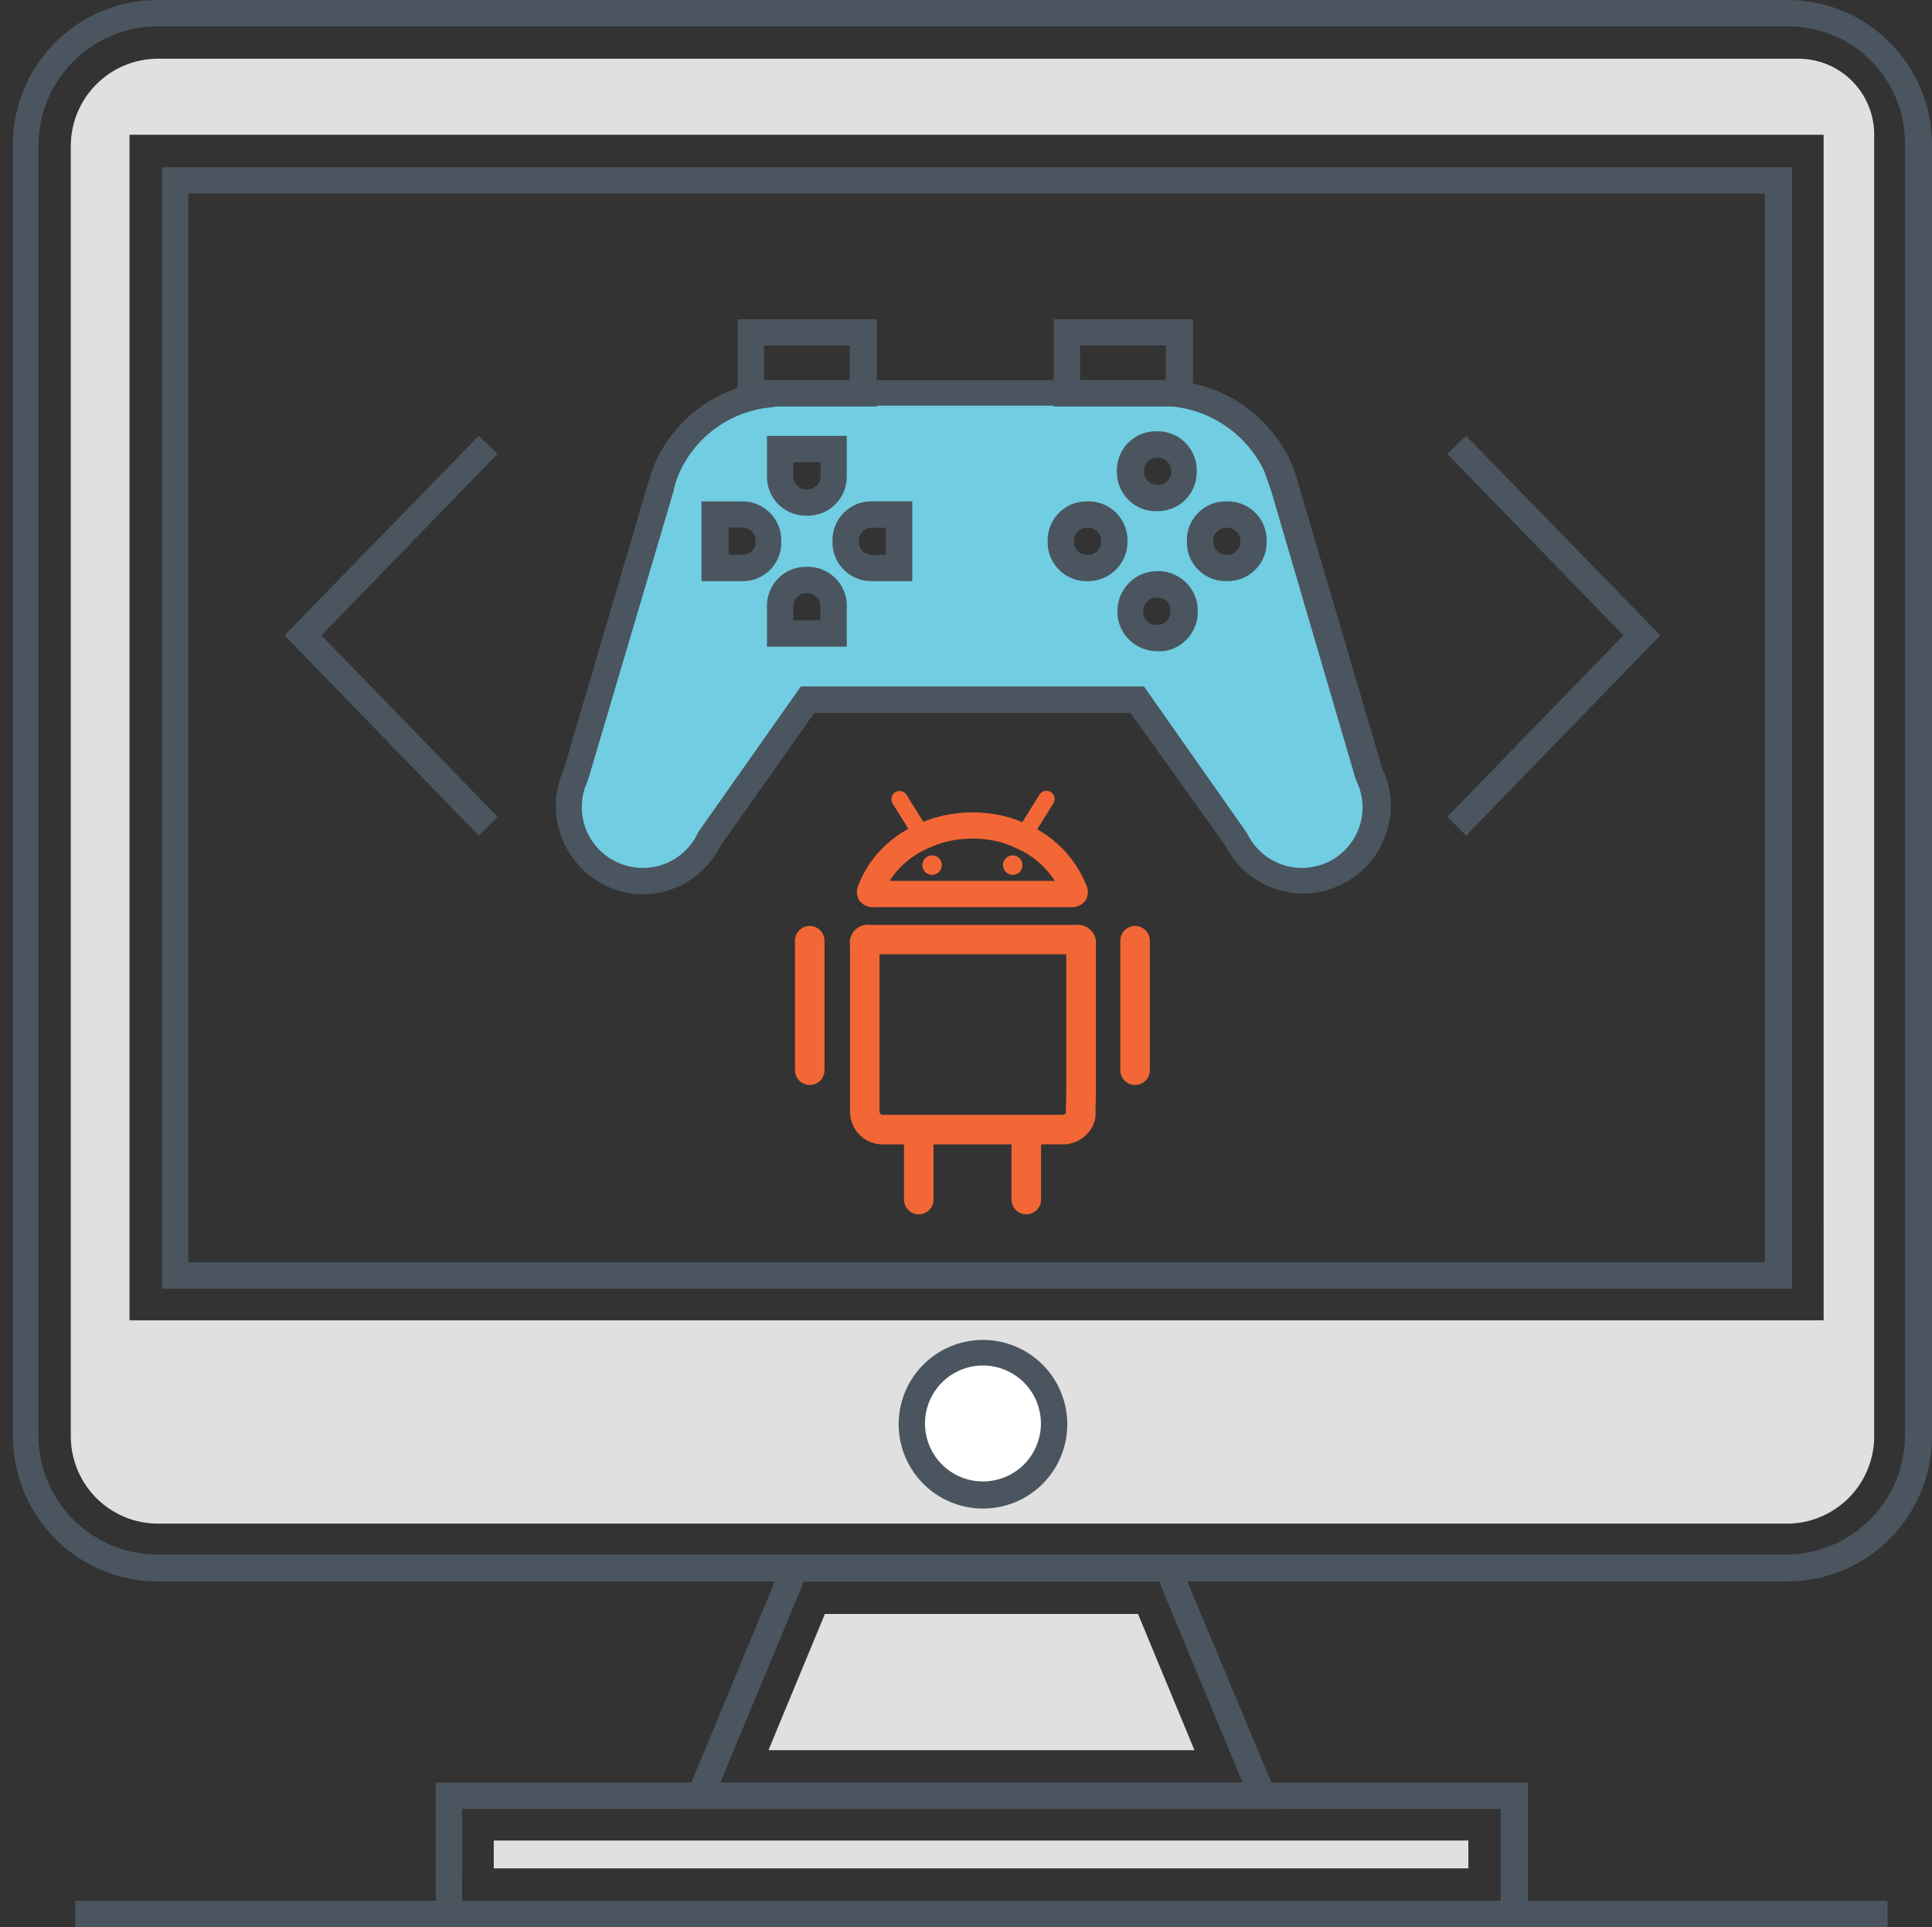
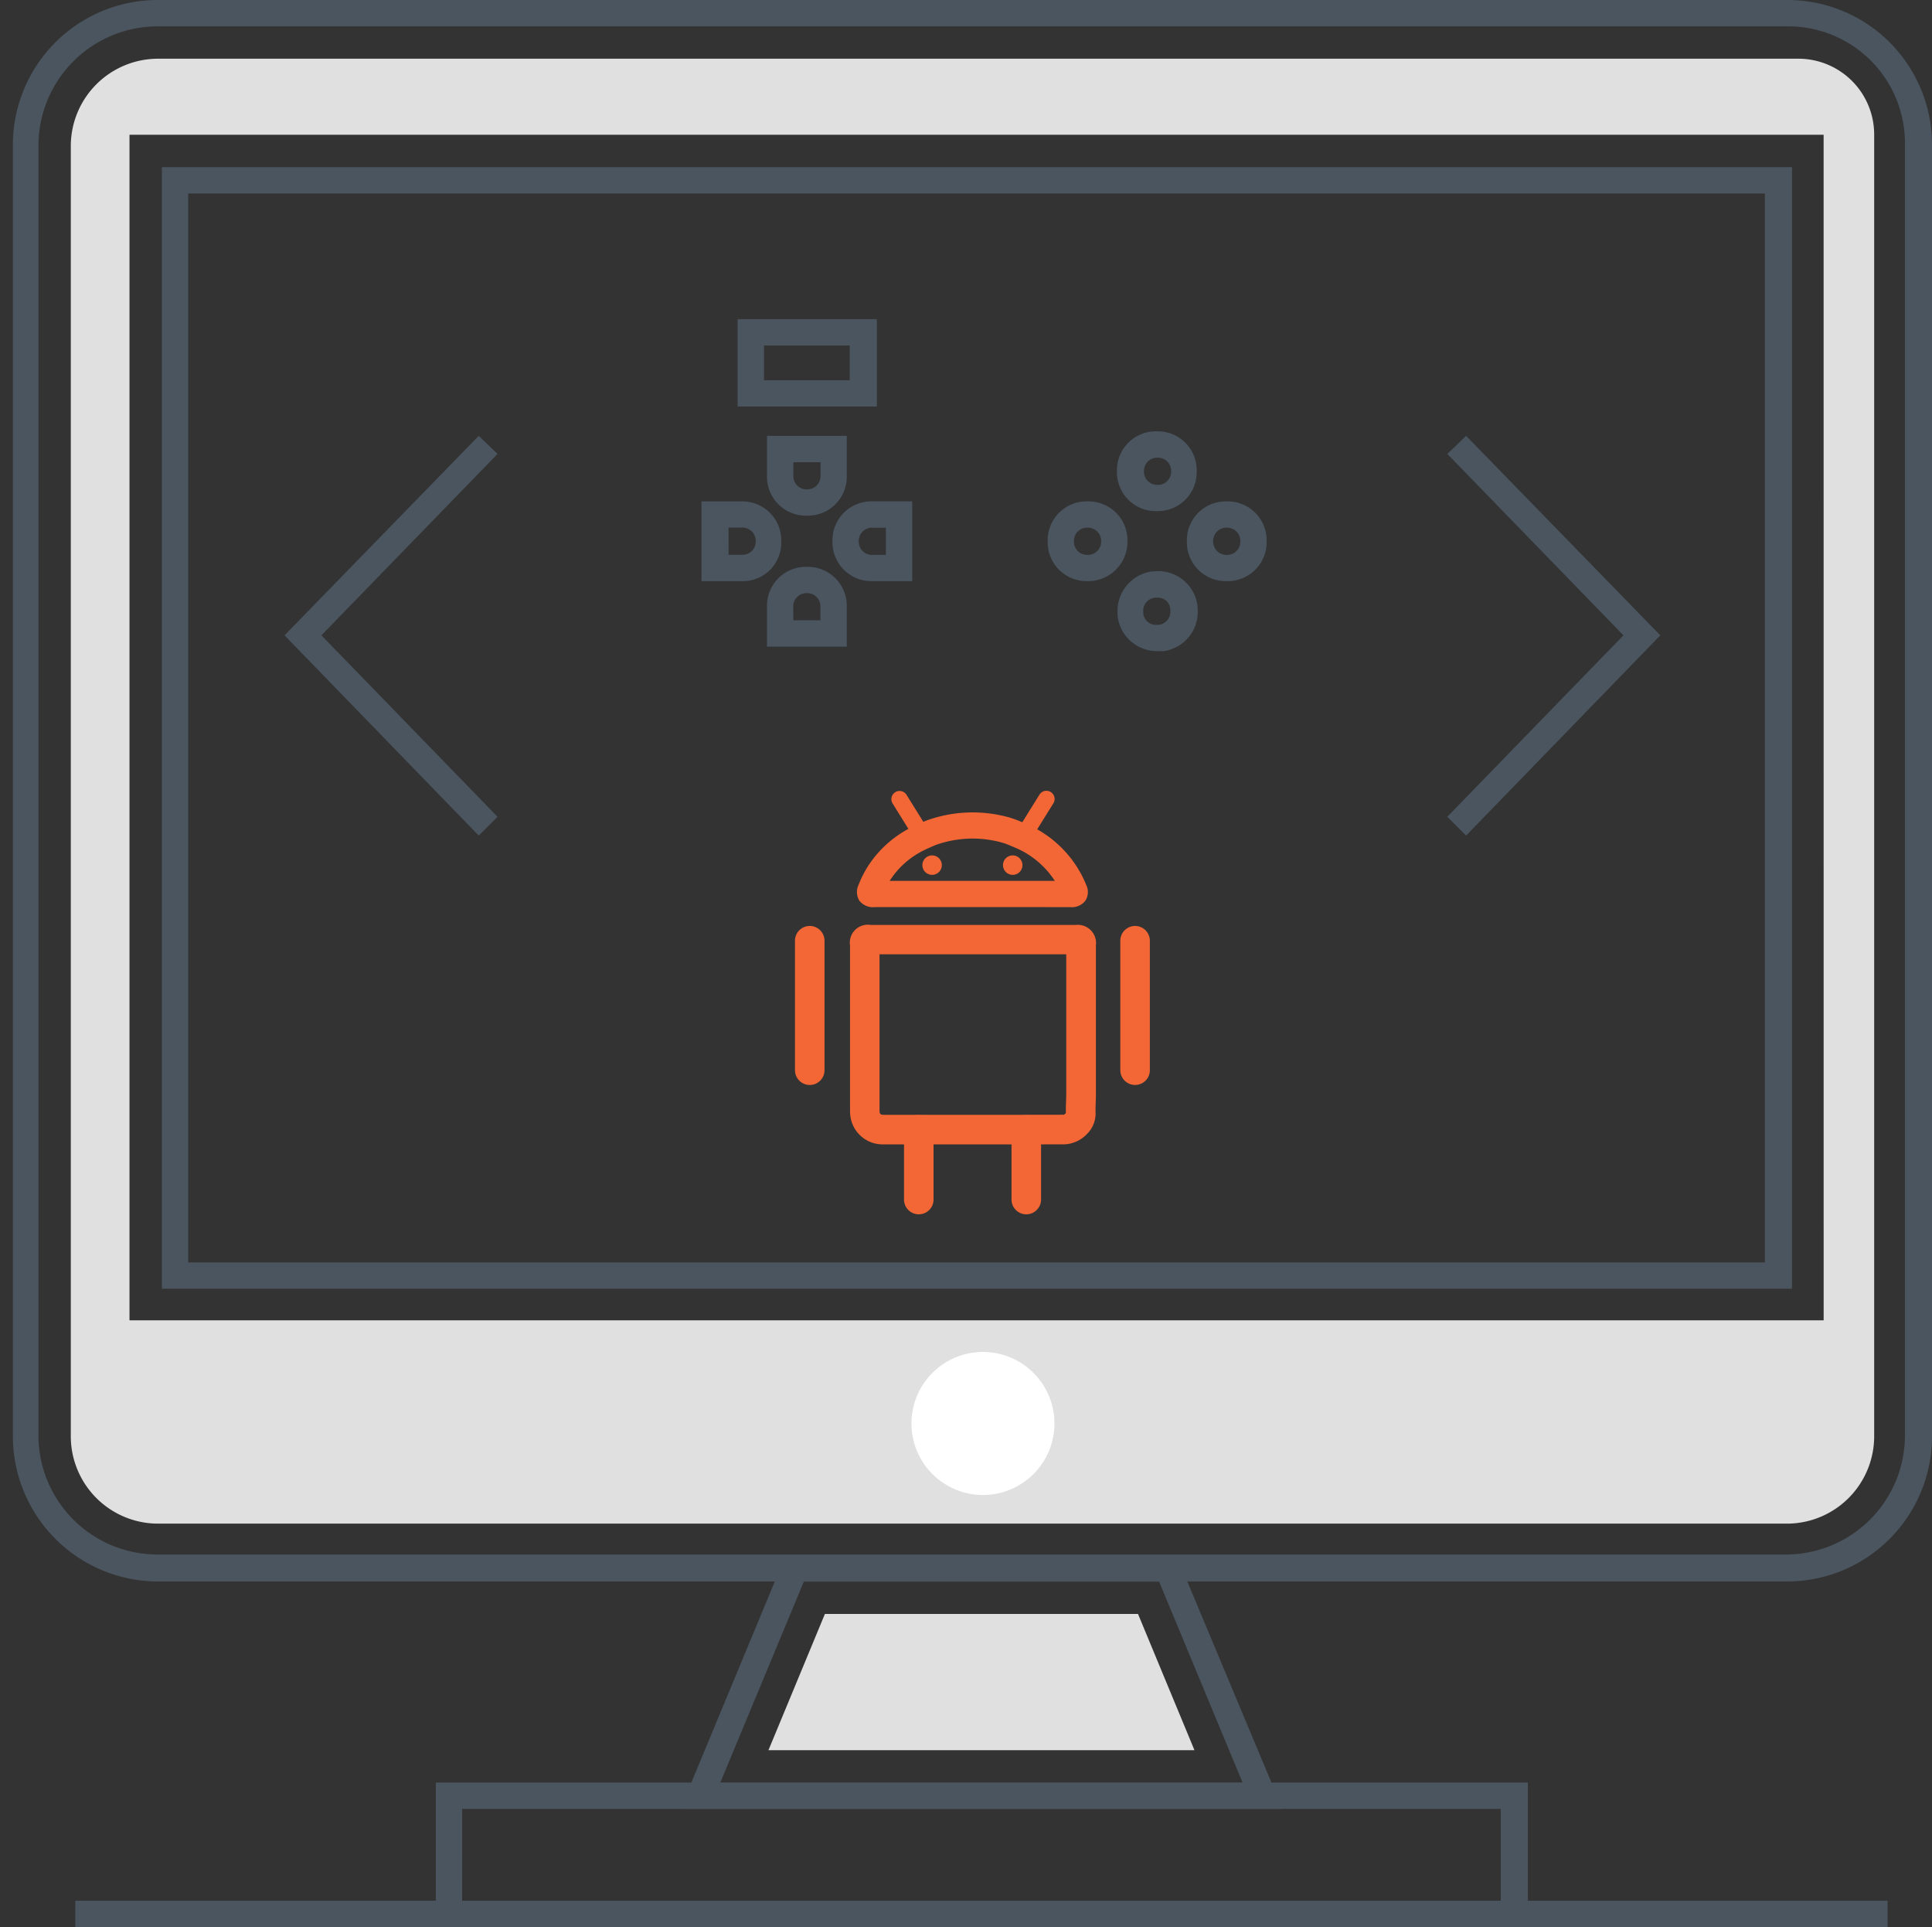
<svg xmlns="http://www.w3.org/2000/svg" width="150.414" height="150" viewBox="0 0 150.414 150">
  <rect x="0" y="0" width="150.414" height="150" fill="#333333" stroke="none" />
  <g id="android_game" data-name="android game" transform="translate(-613 -197)">
    <rect id="Rectangle_1" data-name="Rectangle 1" width="150" height="150" transform="translate(613 197)" fill="none" />
    <g id="game-development" transform="translate(612.003 197)">
      <path id="Path_197" data-name="Path 197" d="M140.1,123.1H13.306A11.315,11.315,0,0,1,2,111.8V11.309A11.278,11.278,0,0,1,13.306,0H140.16a11.253,11.253,0,0,1,11.25,11.25V111.738A11.291,11.291,0,0,1,140.1,123.1ZM140.16,2.051H13.306a9.29,9.29,0,0,0-9.316,9.258V111.738A9.277,9.277,0,0,0,13.247,121h126.8a9.277,9.277,0,0,0,9.258-9.258V11.25a9.091,9.091,0,0,0-9.141-9.2Zm.352,98.261H13.6v-87.3H140.512ZM15.649,98.261H138.4v-83.2H15.649v83.2Z" transform="translate(0)" fill="#4a555f" />
      <path id="Path_198" data-name="Path 198" d="M39.6,31.2A6.8,6.8,0,0,0,32.8,38V138.426a6.8,6.8,0,0,0,6.8,6.8h126.8a6.8,6.8,0,0,0,6.8-6.8V37.118a5.9,5.9,0,0,0-5.918-5.918Zm129.667,98.2H37.37V37.118H169.264Z" transform="translate(-26.291 -26.63)" fill="#e0e0e0" />
      <path id="Path_199" data-name="Path 199" d="M403.675,846.146H356.8L365,826.4h30.41l8.262,19.746ZM359.905,844.1h40.664l-6.5-15.644H366.409Z" transform="translate(-302.831 -705.346)" fill="#4a555f" />
      <path id="Path_200" data-name="Path 200" d="M403.6,868.205l4.395-10.605h24.375l4.395,10.605Z" transform="translate(-342.775 -731.976)" fill="#e0e0e0" />
      <path id="Path_201" data-name="Path 201" d="M311.76,958.45H226.8V947.2h85.019v11.25Zm-82.91-2.051H309.71v-7.148H228.851Z" transform="translate(-191.873 -808.451)" fill="#4a555f" />
-       <path id="Path_202" data-name="Path 202" d="M257.6,978h75.878v2.168H257.6Z" transform="translate(-218.162 -834.739)" fill="#e0e0e0" />
      <path id="Path_203" data-name="Path 203" d="M35.2,1010H176.293v2.051H35.2Z" transform="translate(-28.34 -862.051)" fill="#4a555f" />
      <path id="Path_204" data-name="Path 204" d="M485.166,723.966m-5.566,0a5.566,5.566,0,1,0,5.566-5.566A5.566,5.566,0,0,0,479.6,723.966Z" transform="translate(-407.642 -613.166)" fill="#fff" />
-       <path id="Path_205" data-name="Path 205" d="M479.362,725.125a6.562,6.562,0,1,1,6.563-6.562A6.552,6.552,0,0,1,479.362,725.125Zm0-11.133a4.512,4.512,0,1,0,4.512,4.512A4.514,4.514,0,0,0,479.362,713.992Z" transform="translate(-401.838 -607.704)" fill="#4a555f" />
-       <path id="Path_206" data-name="Path 206" d="M360.243,238.507l-6.562-22.383a11.229,11.229,0,0,0-.645-1.816,9.706,9.706,0,0,0-7.969-5.449V208.8H313.779v.059a9.666,9.666,0,0,0-7.969,5.449,9.772,9.772,0,0,0-.469,1.172v.059l-.176.527L298.6,238.448a5.792,5.792,0,0,0,10.43,5.039l7.5-10.781H342.2l7.676,10.84a5.765,5.765,0,1,0,10.371-5.039Zm-47.343-16.7a2.081,2.081,0,0,1-1.465.586h-2.051v-4.16h2.051a2.076,2.076,0,0,1,2.051,2.051A2.122,2.122,0,0,1,312.9,221.808Zm5.684,5.684h-4.16v-2.051a2.038,2.038,0,0,1,2.051-2.051,2,2,0,0,1,2.051,2.051Zm0-12.246a2.051,2.051,0,1,1-4.1,0v-2.051h4.16Zm5.1,7.207H321.63a2.038,2.038,0,0,1-2.051-2.051,2,2,0,0,1,2.051-2.051h2.051Zm16.113-.645a2.051,2.051,0,0,1-3.516-1.465,2.038,2.038,0,0,1,2.051-2.051,2.072,2.072,0,0,1,1.465,3.516Zm4.219,6.035h-.234a2.037,2.037,0,0,1-2.051-1.816,2.091,2.091,0,0,1,1.816-2.285h.234a2.037,2.037,0,0,1,2.051,1.816v.234A2.08,2.08,0,0,1,344.013,227.843Zm1.23-11.484a2.081,2.081,0,0,1-1.465.586,2.038,2.038,0,0,1-2.051-2.051,2.051,2.051,0,1,1,3.516,1.465Zm5.391,5.449a2.051,2.051,0,0,1-3.516-1.465,2.038,2.038,0,0,1,2.051-2.051,2,2,0,0,1,2.051,2.051A1.686,1.686,0,0,1,350.634,221.808Z" transform="translate(-252.661 -178.214)" fill="#71cde1" />
-       <path id="Path_207" data-name="Path 207" d="M297.381,242.019a6.182,6.182,0,0,1-2.93-.7,6.887,6.887,0,0,1-3.223-9.023l6.562-22.265.176-.527v-.059c.176-.527.352-.937.527-1.348a10.947,10.947,0,0,1,7.91-5.918v-.117l1.055-.059H339.8v.176a10.947,10.947,0,0,1,7.91,5.918,11.255,11.255,0,0,1,.7,1.934l6.562,22.265a6.442,6.442,0,0,1,.234,5.1,6.62,6.62,0,0,1-3.457,3.867,6.532,6.532,0,0,1-2.93.7,6.863,6.863,0,0,1-6.094-3.75L335.35,227.9H310.74l-7.324,10.371A6.775,6.775,0,0,1,297.381,242.019Zm10.371-37.969-.293.059a8.712,8.712,0,0,0-7.148,4.922,7.822,7.822,0,0,0-.41,1.055v.059a1.811,1.811,0,0,0-.117.469l-6.68,22.558a4.726,4.726,0,0,0,2.227,6.328,5,5,0,0,0,2.051.469,4.734,4.734,0,0,0,4.277-2.7l.059-.117,7.969-11.309H336.4l8.027,11.426a4.734,4.734,0,0,0,4.277,2.7,5,5,0,0,0,2.051-.469,4.735,4.735,0,0,0,2.4-2.7,4.63,4.63,0,0,0-.234-3.633l-.059-.176-6.562-22.383c-.176-.469-.352-1.055-.586-1.641a8.956,8.956,0,0,0-7.148-4.922l-.41-.059h-30.41Z" transform="translate(-246.341 -172.41)" fill="#4a555f" />
      <path id="Path_208" data-name="Path 208" d="M560.555,235.411h-.117a3.026,3.026,0,0,1-3.047-3.047v-.117a3.026,3.026,0,0,1,3.047-3.047h.117a3.026,3.026,0,0,1,3.047,3.047v.117A3.026,3.026,0,0,1,560.555,235.411Zm-.059-4.16a1.027,1.027,0,0,0-1,1v.117a1.027,1.027,0,0,0,1,1h.117a1.027,1.027,0,0,0,1-1v-.117a1.027,1.027,0,0,0-1-1Zm0,15.059a3.093,3.093,0,0,1-3.047-2.7V243.5a3.116,3.116,0,0,1,2.7-3.4h.117a3.082,3.082,0,0,1,3.4,2.7v.117a3.082,3.082,0,0,1-2.7,3.4Zm.059-4.16h-.234a1.034,1.034,0,0,0-.879,1.113v.117a1,1,0,0,0,1.113.879h.117a1.034,1.034,0,0,0,.879-1.113v-.117A.966.966,0,0,0,560.555,242.149ZM566,240.86h-.117a3.026,3.026,0,0,1-3.047-3.047V237.7a3.026,3.026,0,0,1,3.047-3.047H566a3.026,3.026,0,0,1,3.047,3.047v.117A3.026,3.026,0,0,1,566,240.86Zm-.117-4.16a1.027,1.027,0,0,0-1,1v.117a1.027,1.027,0,0,0,1,1H566a1.027,1.027,0,0,0,1-1V237.7a1.027,1.027,0,0,0-1-1Zm-10.723,4.16h-.117A3.026,3.026,0,0,1,552,237.813V237.7a3.026,3.026,0,0,1,3.047-3.047h.117a3.026,3.026,0,0,1,3.047,3.047v.117A3.063,3.063,0,0,1,555.164,240.86Zm-.117-4.16a1.027,1.027,0,0,0-1,1v.117a1.027,1.027,0,0,0,1,1h.117a1.027,1.027,0,0,0,1-1V237.7a1.027,1.027,0,0,0-1-1Z" transform="translate(-469.437 -195.626)" fill="#4a555f" />
      <path id="Path_209" data-name="Path 209" d="M371.164,242.909H368V236.7h3.164a3.026,3.026,0,0,1,3.047,3.047v.117A2.99,2.99,0,0,1,371.164,242.909Zm-1.055-2.051h1.113a1.027,1.027,0,0,0,1-1v-.117a1.027,1.027,0,0,0-1-1h-1.113Zm14.3,2.051h-3.164a3.026,3.026,0,0,1-3.047-3.047v-.117a3.026,3.026,0,0,1,3.047-3.047h3.164Zm-3.164-4.16a1.027,1.027,0,0,0-1,1v.117a1.027,1.027,0,0,0,1,1h1.113v-2.109h-1.113Zm-4.98-.937h-.117a3.026,3.026,0,0,1-3.047-3.047V231.6h6.211v3.164A3.026,3.026,0,0,1,376.262,237.811Zm-1.113-4.16v1.113a1.027,1.027,0,0,0,1,1h.117a1.027,1.027,0,0,0,1-1v-1.113Zm4.16,14.355H373.1v-3.164a3.026,3.026,0,0,1,3.047-3.047h.117a3.026,3.026,0,0,1,3.047,3.047Zm-4.16-2.051h2.109v-1.113a1.027,1.027,0,0,0-1-1h-.117a1.027,1.027,0,0,0-1,1Z" transform="translate(-312.39 -197.674)" fill="#4a555f" />
      <path id="Path_210" data-name="Path 210" d="M398.04,176.4H387.2v-6.8h10.84Zm-8.789-2.051h6.68v-2.7h-6.68Z" transform="translate(-328.777 -144.756)" fill="#4a555f" />
-       <path id="Path_211" data-name="Path 211" d="M566.04,176.4H555.2v-6.8h10.84Zm-8.789-2.051h6.68v-2.7h-6.68Z" transform="translate(-472.168 -144.756)" fill="#4a555f" />
      <path id="Path_212" data-name="Path 212" d="M238.392,262.713l-1.465-1.465,13.711-14.121-13.711-14.121,1.465-1.406,15.117,15.527Zm-76.875,0L146.4,247.127,161.517,231.6l1.465,1.406-13.711,14.121,13.711,14.121Z" transform="translate(-123.251 -197.674)" fill="#4a555f" />
      <g id="android-22" transform="translate(-135.628 -64.66)">
        <path id="Path_221" data-name="Path 221" d="M216.546,171.883H204.74a1.343,1.343,0,0,1-1.209-.5,1.3,1.3,0,0,1-.057-1.248,8.241,8.241,0,0,1,2.047-3.023,8.684,8.684,0,0,1,2.114-1.468c.306-.155.964-.444,1.179-.522a10.553,10.553,0,0,1,6.151-.281,6.946,6.946,0,0,1,.935.307c.122.048.859.349,1.211.539a8.714,8.714,0,0,1,4.072,4.448,1.272,1.272,0,0,1-.047,1.235,1.327,1.327,0,0,1-1.183.516ZM205.89,169.84h12.856a6.826,6.826,0,0,0-2.608-2.361c-.21-.113-.793-.359-.986-.435a4.978,4.978,0,0,0-.659-.221,8.515,8.515,0,0,0-4.98.211c-.122.045-.707.3-.958.427a6.575,6.575,0,0,0-2.665,2.378Zm7.742,20.512c-3.7,0-8.029,0-8.273,0a2.531,2.531,0,0,1-2.549-2.43c-.006-.1-.006-.2-.006-.3v-.053l0-12.693a1.4,1.4,0,0,1,1.611-1.605h15.952a1.423,1.423,0,0,1,1.578,1.6c0,.211,0,.374,0,.542v.171c0,2.083,0,4.067,0,6.063,0,1.584,0,3.175,0,4.828q0,.317-.015.634c-.01.281-.02.546-.009.8a2.229,2.229,0,0,1-.637,1.6,2.575,2.575,0,0,1-1.754.839c-.165,0-2.146.007-5.888.007Zm-8.532-14.79,0,12v.062c0,.052,0,.1,0,.156.012.192.09.267.281.269.212,0,4.329,0,8.248,0,3.472,0,5.648,0,5.821-.007a.475.475,0,0,0,.16-.131c-.01-.314,0-.611.012-.9.007-.184.014-.368.014-.552,0-1.653,0-3.243,0-4.826,0-2,0-3.982,0-6.065v-.013H205.1Zm-5.434,10.165a1.149,1.149,0,0,1-1.149-1.149V174.5a1.149,1.149,0,0,1,2.3,0v10.079A1.149,1.149,0,0,1,199.667,185.727Zm25.329,0a1.149,1.149,0,0,1-1.149-1.149V174.5a1.149,1.149,0,0,1,2.3,0v10.079A1.148,1.148,0,0,1,225,185.727Z" transform="translate(0 -36.616)" fill="#f26735" />
        <path id="Path_222" data-name="Path 222" d="M371.519,159.179a1.149,1.149,0,0,1-1.149-1.149v-5.425a1.149,1.149,0,1,1,2.3,0v5.425a1.149,1.149,0,0,1-1.148,1.149Zm8.37,0a1.149,1.149,0,0,1-1.149-1.149v-5.425a1.149,1.149,0,1,1,2.3,0v5.425A1.149,1.149,0,0,1,379.889,159.179Zm-.32-28.658a.638.638,0,0,1-.541-.975l1.879-3.019a.638.638,0,1,1,1.083.674l-1.879,3.019A.638.638,0,0,1,379.569,130.52Zm-7.665,0a.638.638,0,0,1-.543-.3l-1.879-3.019a.638.638,0,0,1,1.084-.674l1.879,3.019a.638.638,0,0,1-.541.975ZM371.8,132a.757.757,0,1,0,.757-.757A.757.757,0,0,0,371.8,132Zm6.277,0a.757.757,0,1,0,.757-.757A.757.757,0,0,0,378.075,132Z" transform="translate(-163.364 0)" fill="#f26735" />
      </g>
    </g>
  </g>
</svg>